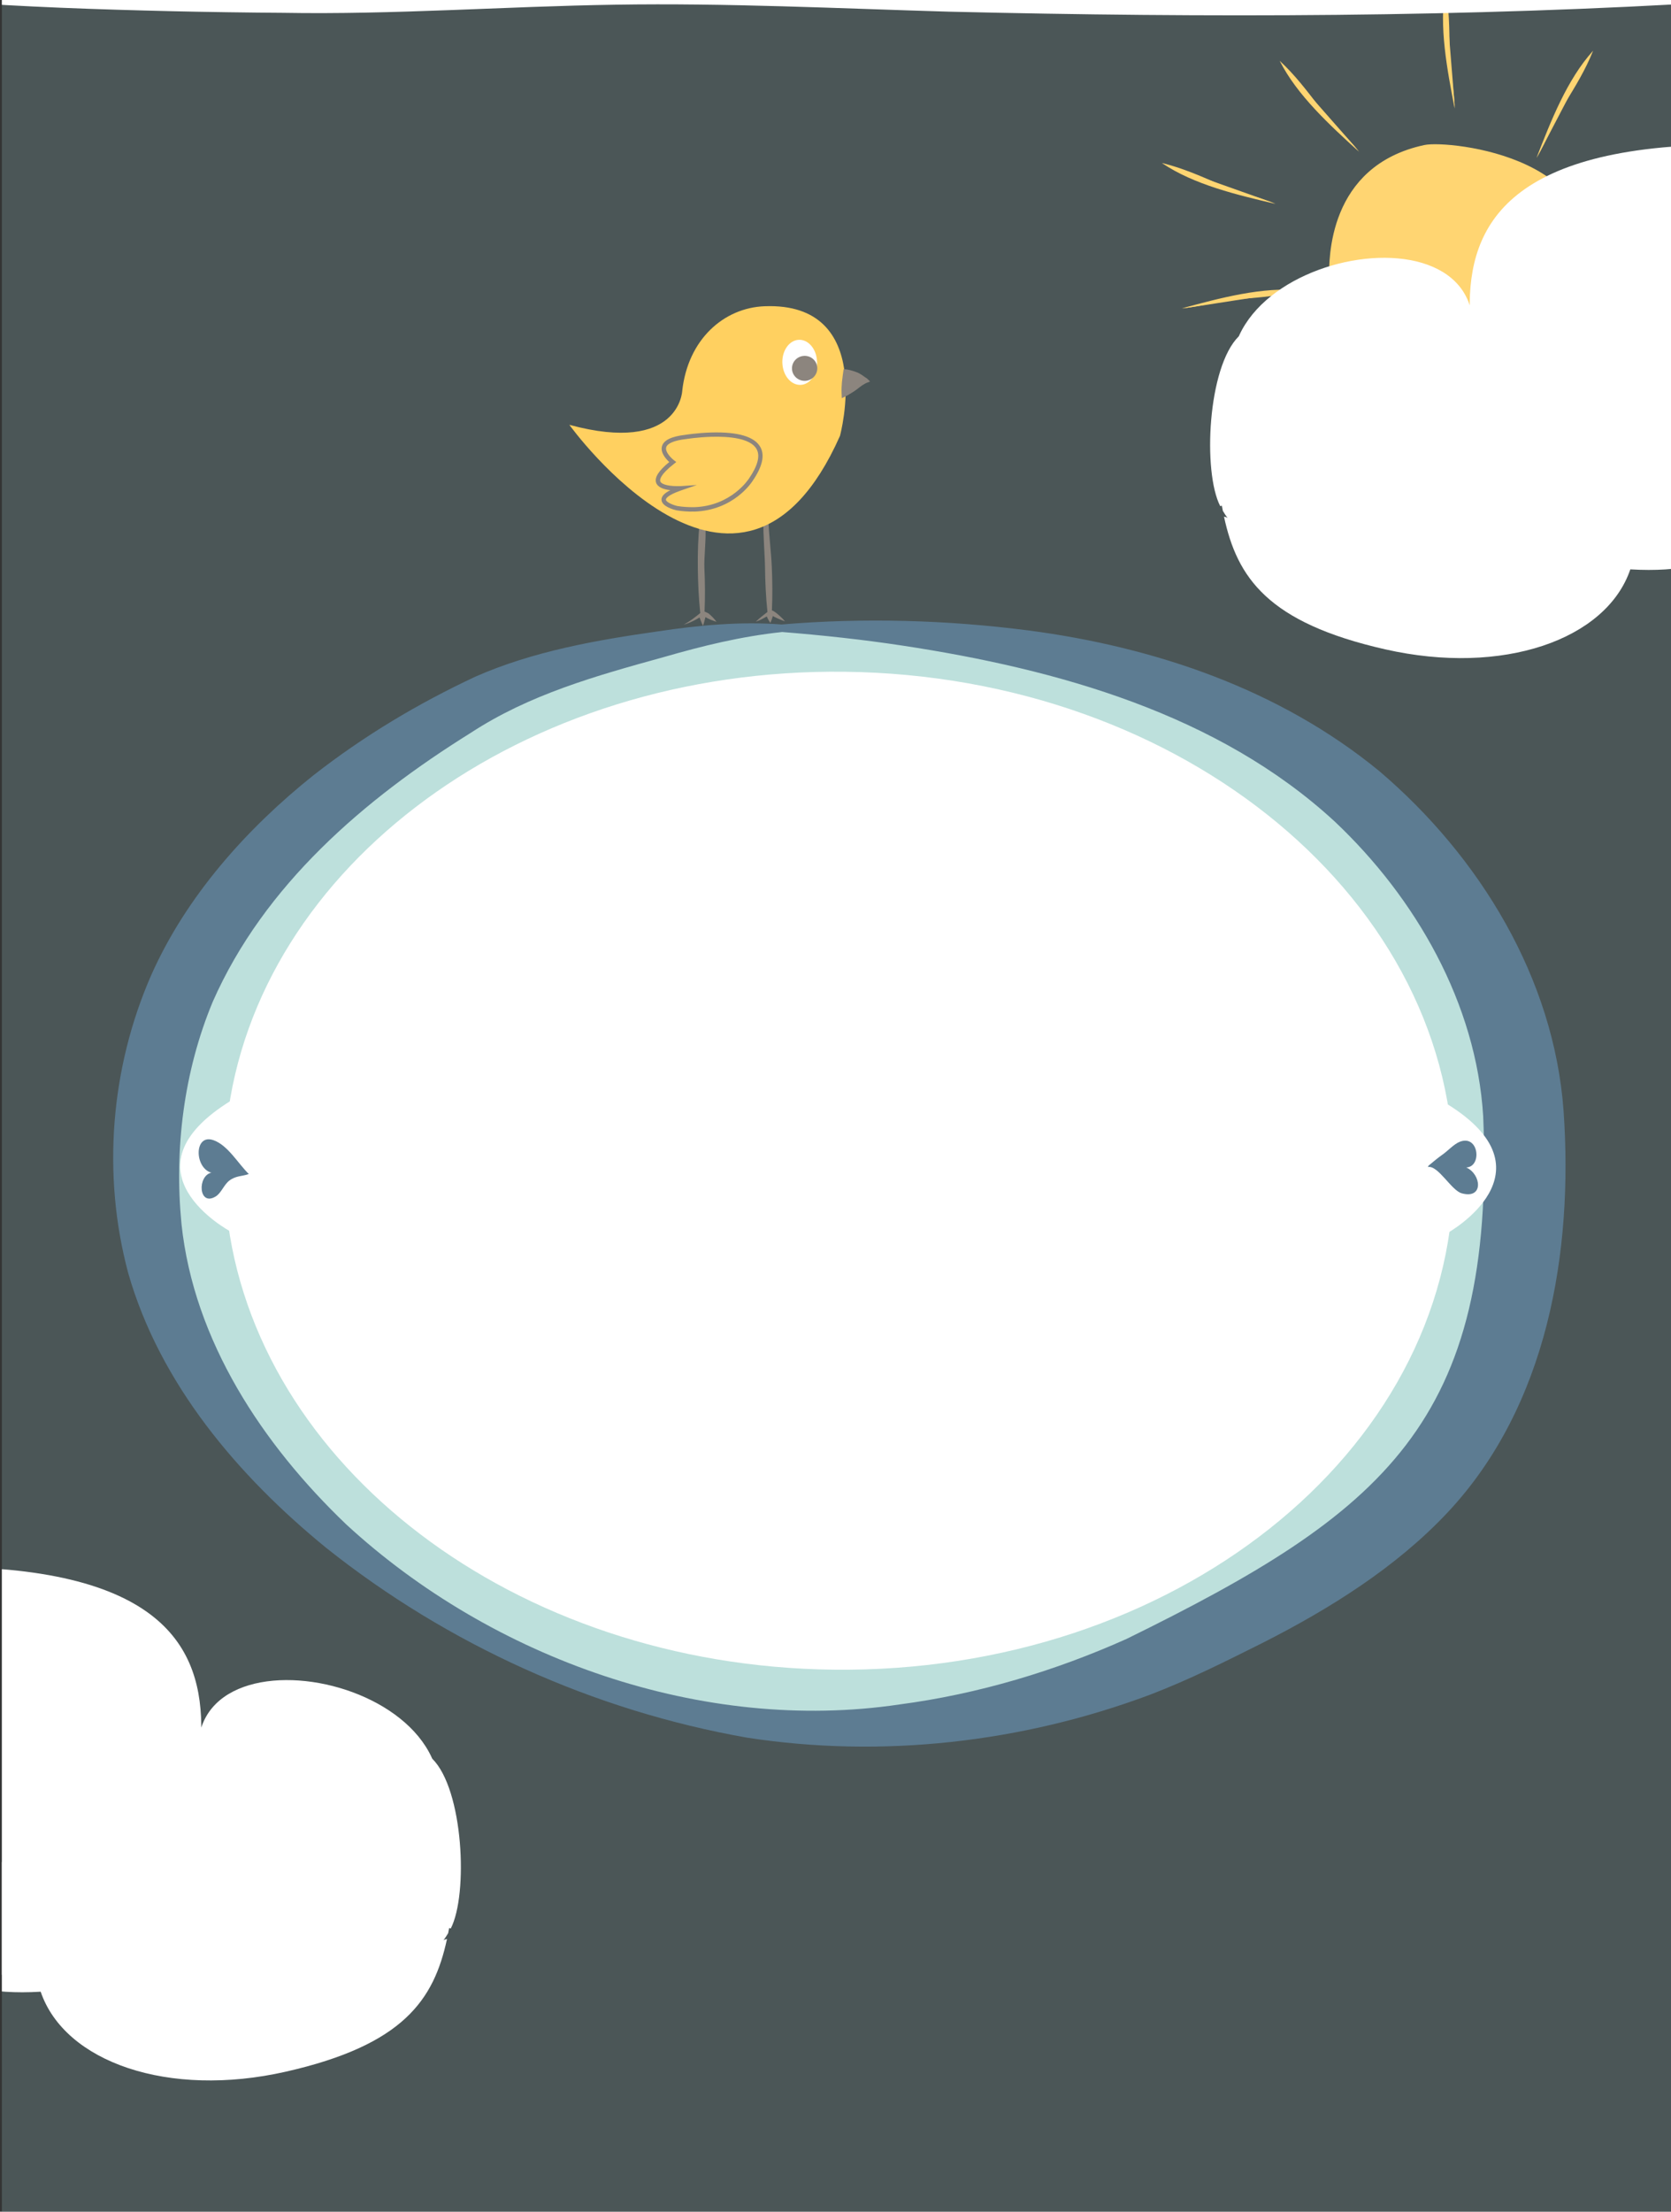
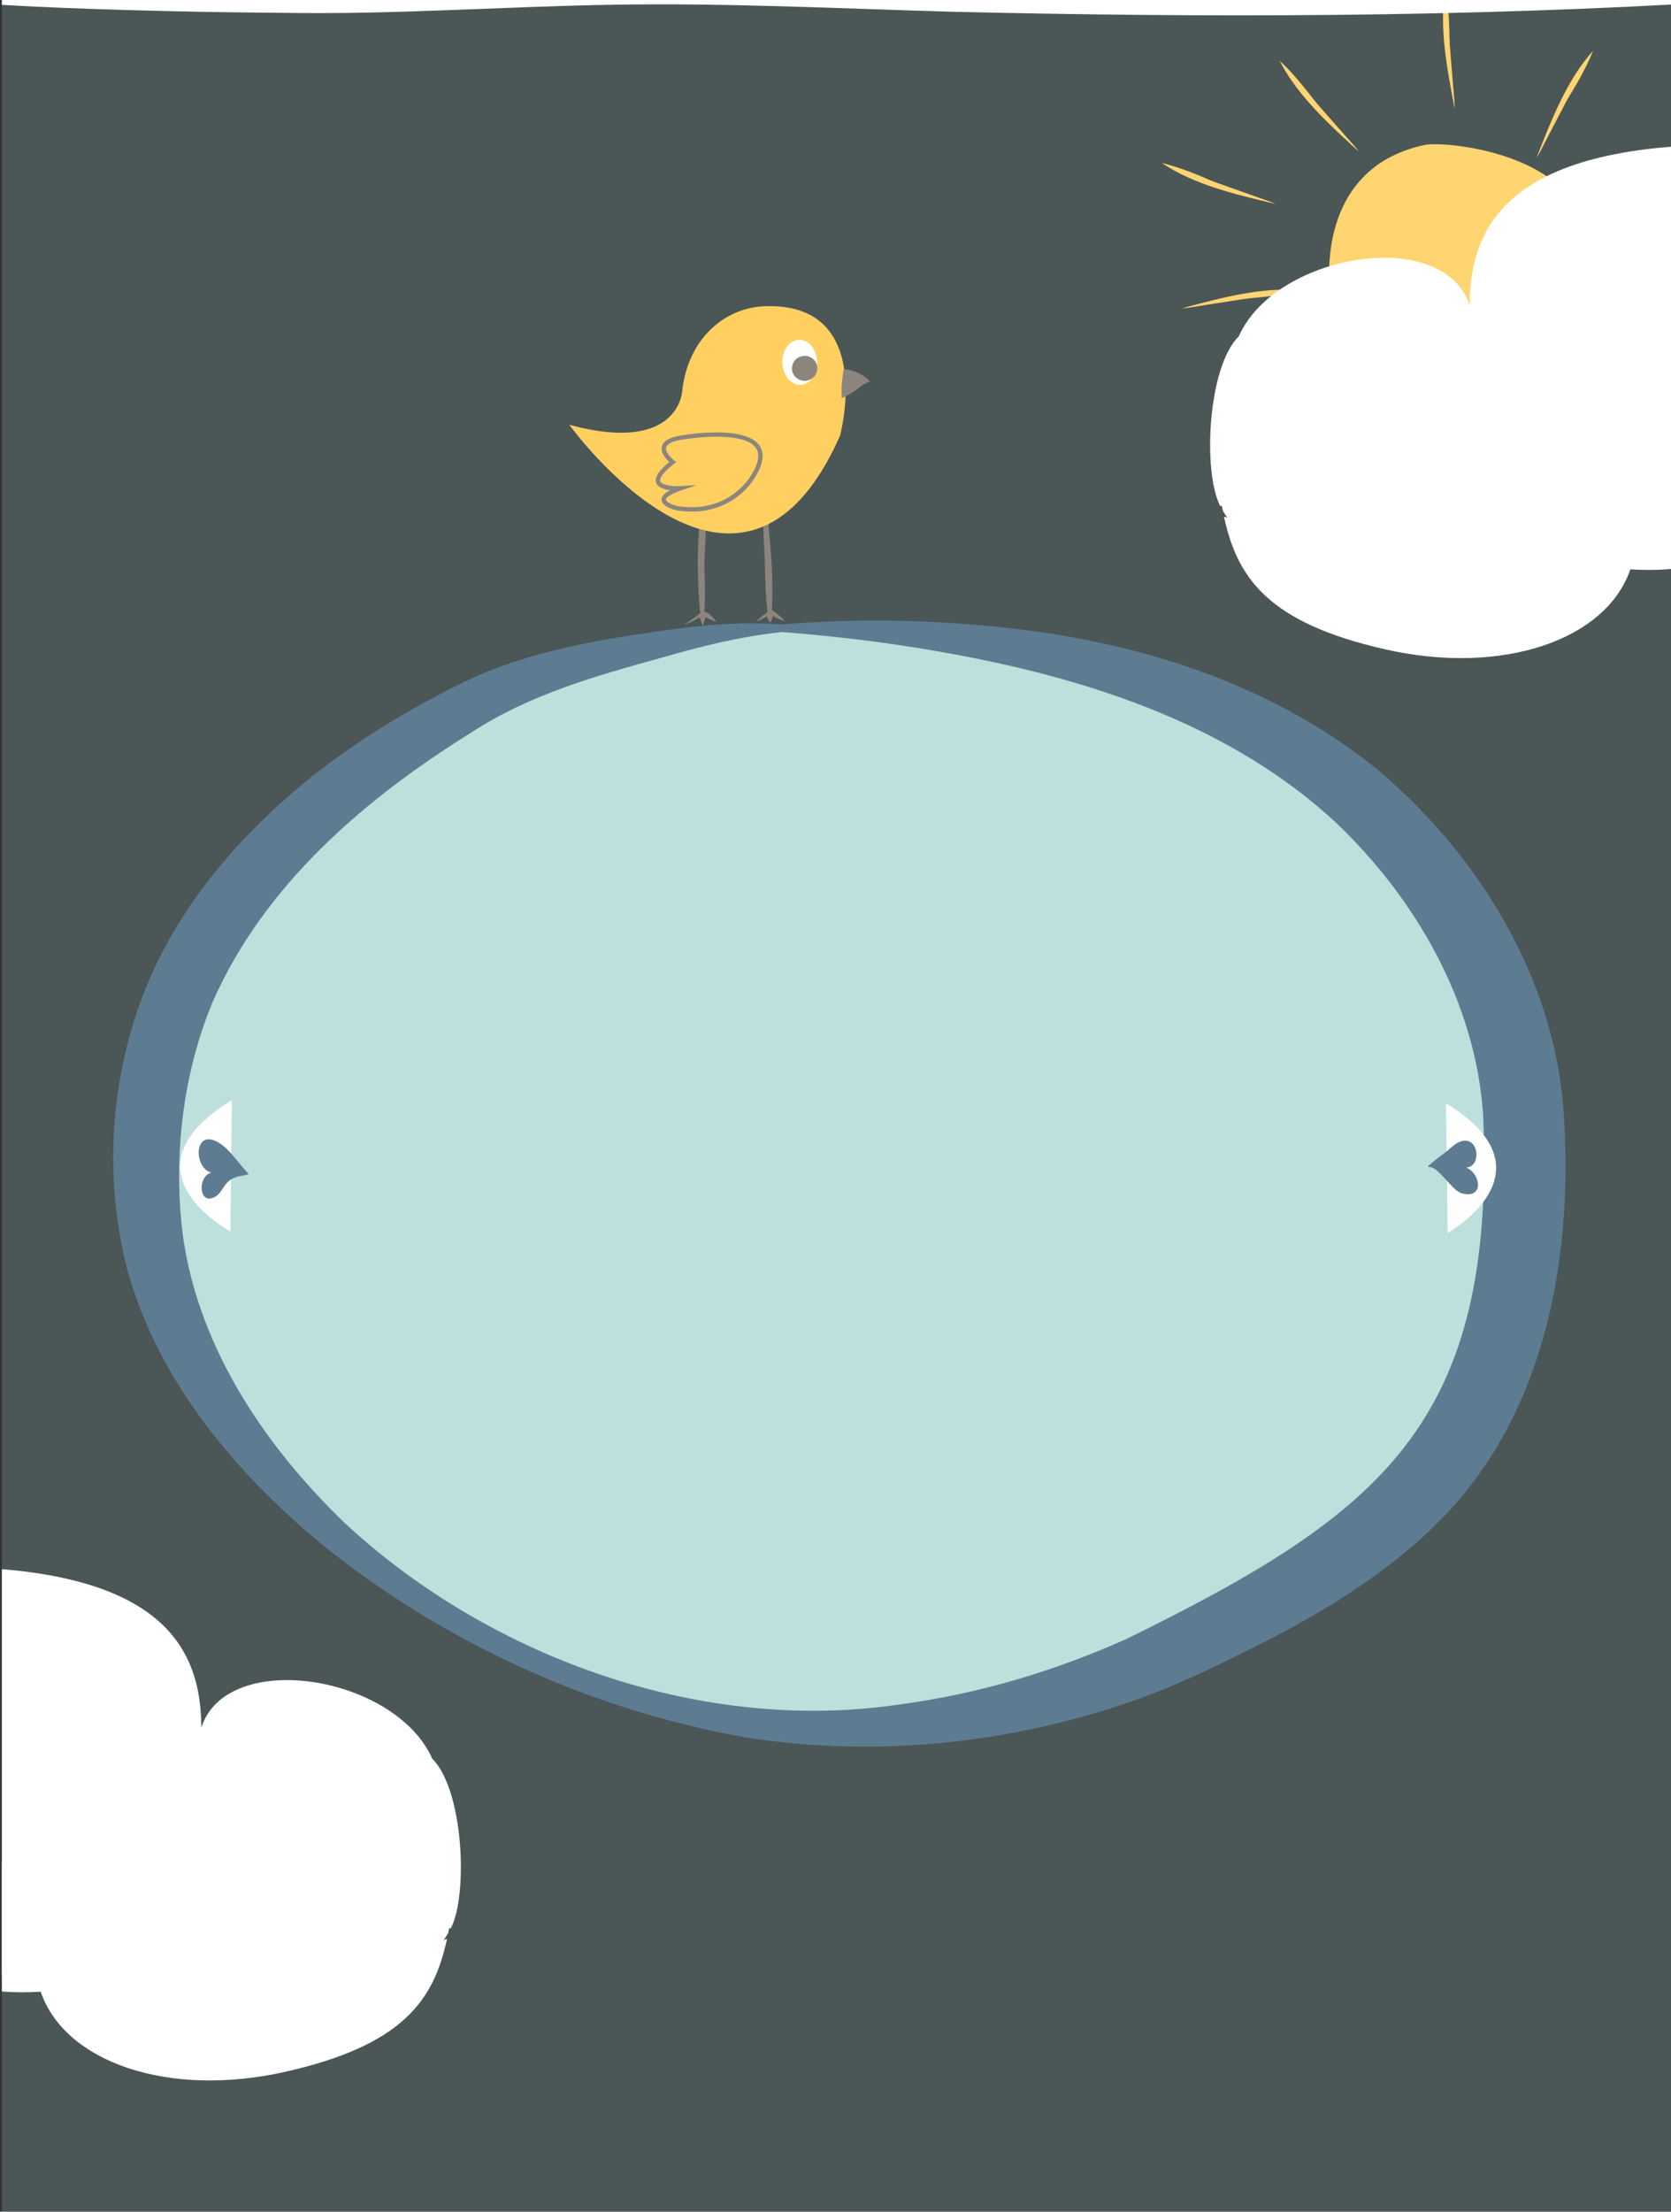
<svg xmlns="http://www.w3.org/2000/svg" id="uuid-ed815dbf-1a51-44ec-868b-d2721830b649" viewBox="0 0 288 381.03">
  <rect x="0" y="0" width="288" height="381.03" fill="#333333" stroke="none" />
  <defs>
    <clipPath id="uuid-c5a7db39-062e-42de-81cc-b38de39df7bf">
      <rect x=".32" y="-4.12" width="288" height="385.2" style="fill:none; stroke-width:0px;" />
    </clipPath>
  </defs>
  <g style="clip-path:url(#uuid-c5a7db39-062e-42de-81cc-b38de39df7bf);">
    <rect x="-6.93" y="-3.44" width="306" height="384.99" style="fill:#96c6c9; opacity:.24; stroke-width:0px;" />
    <g id="uuid-9209f4f0-6012-4564-b02a-a738784d799f">
      <path d="m34.31,303.94c-3.97-26.83,55.74-13.26,38.19,15-10.69,17.21-46.66,26.04-53.53,3.58-2.56,22.65-52.71,24.58-68.54,23.98-20.11-.76-38.76-25.89-31.34-44.92,7.13-18.32,33.06-17.97,43.64-3.72-4.36-15.8,15.78-29.58,38.7-27.43,32.33,3.03,34.5,19.08,32.88,33.52-1.03.49-.33-3.92-.11-5.4" style="fill:#fff; stroke-width:0px;" />
      <path d="m9.25,322.35c-1.23-8.87,11.48-17.25,25-18.93,15.99-1.99,32.04,2.95,33.52,12.26v.68c2.58-1.65,2.22-12.04,6.73-13.37,5.37,5.29,6.23,23.35,3.19,29.25-.09-.03-.19-.05-.28-.08-.05.3-.11.59-.17.89-.26.43-.53.85-.83,1.26.09-.11.31-.2.63-.26-2.26,10.49-7.52,18.27-27.79,22.86-20.21,4.58-38.1-1.62-42.24-13.78-35.41,2.09-18.12-29.89,2.26-20.77Z" style="fill:#fff; stroke-width:0px;" />
    </g>
    <path d="m229.56,47.98c0-3.29-.25-19,16.01-22.5,4.04-.87,33.76,2.19,26.13,23.5-1.21,3.39-9.44,9.74-12.64,11.65-2.23,1.32-11.62,4.31-13.68,4.1-2.16-.22-14.83-5.5-15.83-16.75" style="fill:#ffd572; stroke:#ffd572; stroke-miterlimit:10;" />
    <path d="m264.89,27.16q3.43-7.96,9.64-18.44" style="fill:#ffd572; stroke-width:0px;" />
    <path d="m264.84,27.14c2.46-6.29,5.24-13.45,9.73-18.39-1.29,3.25-3.1,6.21-4.93,9.17-1.82,2.87-3.13,6.44-4.79,9.23h0Z" style="fill:#ffd572; stroke-width:0px;" />
    <path d="m250.76,18.68q-1.35-8.56-1.68-20.74" style="fill:#ffd572; stroke-width:0px;" />
    <path d="m250.71,18.69c-1.28-6.65-2.74-14.15-1.59-20.75.64,3.44.69,6.91.72,10.39,0,3.4.79,7.12.87,10.36h0Z" style="fill:#ffd572; stroke-width:0px;" />
    <path d="m234.28,26.13q-6.2-6.06-13.75-15.62" style="fill:#ffd572; stroke-width:0px;" />
    <path d="m234.24,26.16c-4.98-4.54-10.68-9.73-13.68-15.68,2.57,2.37,4.68,5.13,6.79,7.9,2.03,2.73,4.89,5.23,6.89,7.79h0Z" style="fill:#ffd572; stroke-width:0px;" />
    <path d="m219.84,35.08q-8.37-2.27-19.61-6.96" style="fill:#ffd572; stroke-width:0px;" />
    <path d="m219.83,35.13c-6.57-1.55-14.06-3.3-19.58-7.05,3.4.82,6.59,2.2,9.77,3.6,3.1,1.4,6.82,2.19,9.81,3.45h0Z" style="fill:#ffd572; stroke-width:0px;" />
    <path d="m203.72,53.17q8.44-1.97,20.56-3.19" style="fill:#ffd572; stroke-width:0px;" />
    <path d="m203.71,53.12c6.53-1.76,13.93-3.77,20.58-3.09-3.39.89-6.84,1.19-10.31,1.47-3.39.24-7.04,1.31-10.27,1.62h0Z" style="fill:#ffd572; stroke-width:0px;" />
    <g id="uuid-f463223a-1c7b-4613-a332-3e88ef9ea303">
      <path d="m253.69,58.91c3.97-26.83-55.74-13.26-38.19,15,10.69,17.21,46.66,26.04,53.53,3.58,2.56,22.65,52.71,24.58,68.54,23.98,20.11-.76,38.76-25.89,31.34-44.92-7.13-18.32-33.06-17.97-43.64-3.72,4.36-15.8-15.78-29.58-38.7-27.43-32.33,3.03-34.5,19.08-32.88,33.52,1.03.49.33-3.92.11-5.4" style="fill:#fff; stroke-width:0px;" />
      <path d="m278.75,77.31c1.23-8.87-11.48-17.25-25-18.93-15.99-1.99-32.04,2.95-33.52,12.26v.68c-2.58-1.65-2.22-12.04-6.73-13.37-5.37,5.29-6.23,23.35-3.19,29.25.09-.03.19-.05.28-.08.05.3.11.59.17.89.26.43.53.85.83,1.26-.09-.11-.31-.2-.63-.26,2.26,10.49,7.52,18.27,27.79,22.86,20.21,4.58,38.1-1.62,42.24-13.78,35.41,2.09,18.12-29.89-2.26-20.77Z" style="fill:#fff; stroke-width:0px;" />
    </g>
    <path d="m134.74,108.24c-9.48.18-16.22,1.75-25.97,3.85-9.74,2.1-19.49,4.77-28.28,9.7-19.44,10.9-33.57,22.6-44.47,39.57-4.83,7.51-8.2,17.28-9.63,25.6-1.54,8.93-1.62,18.73-.04,27.52,3.49,19.49,16.9,37.94,33.85,52.15,18.47,15.49,47.58,28.75,74.74,30.82,22.89,1.74,48.61-3.75,67.88-13.28,19.4-9.6,38.1-19.65,48.63-36.82,10.11-16.48,12.07-36.15,11.16-54.76-.97-19.71-11.66-39.52-27.11-53.94-15.25-14.24-38.1-23.36-60.79-27.09-13.94-2.29-25.49-3.3-39.96-3.3" style="fill:#bde0dc; stroke-width:0px;" />
    <path d="m134.76,108.89c-6.99.74-13.68,2.38-20.42,4.33-11.73,3.24-23.1,6.42-33.23,13.05-18.34,11.42-35.57,26.19-44.43,46.28-5.01,12.02-6.66,25.41-5.4,38.32,2.13,20.14,13.97,37.97,28.41,51.77,25.18,23.19,61.55,36.04,95.35,31,13.59-1.79,26.85-5.79,39.13-11.29,44.26-21.73,63.62-37.29,61.46-90.04-1.19-19.4-11.59-37.56-25.56-50.75-20.11-18.56-47.86-26.28-74.43-30.32-6.89-1.05-13.86-1.8-20.88-2.36v-1.3c14.14-1.18,28.45-.78,42.55,1.04,21.72,2.86,43.25,10.13,60.43,24.24,17.25,14.68,30.11,35.64,31.75,58.6,1.68,24.24-2.77,50.7-19.94,69.05-8.89,9.5-20.34,16.62-31.71,22.41-6.52,3.26-12.77,6.42-19.64,9.05-22.06,8.25-46.21,10.98-69.47,7.39-26.38-4.64-51.59-16.02-72.54-32.72-15.12-12.34-28.63-28.18-34.1-47.34-4.52-16.89-3.05-35.29,3.97-51.3,6.03-13.59,16.45-25.25,27.98-34.45,8.71-6.8,17.97-12.33,27.9-16.98,9.96-4.39,20.97-6.31,31.48-7.8,7-1.05,14.25-1.74,21.34-1.18,0,0,.03,1.3.03,1.3h0Z" style="fill:#5d7c92; stroke-width:0px;" />
-     <path d="m145.57,115.73c58.51.69,105.5,39.73,104.97,87.2-.53,47.47-48.4,85.4-106.9,84.72-55.01-.64-99.85-35.2-104.57-78.79-.3-2.77-.44-5.58-.41-8.41.03-2.43.18-4.83.45-7.2,5.01-44.05,50.94-78.17,106.46-77.52Z" style="fill:#fff; stroke-width:0px;" />
    <path d="m249.5,212.41s18.99-10.57-.28-22.33" style="fill:#fff; stroke-width:0px;" />
    <path d="m39.71,212.15s-19.64-10.46.25-22.62" style="fill:#fff; stroke-width:0px;" />
    <path d="m36.49,202.01c-2.53.5-2.29,5.9.66,4.13.98-.58,1.43-2.03,2.38-2.75,1.15-.87,2.18-.7,3.35-1.13-1.91-1.89-3.57-4.89-6.03-5.81-3.39-1.26-3.39,4.63-.5,5.56" style="fill:#5d7c92; stroke-width:0px;" />
    <path d="m246.1,201.05c1.77-.33,4.04,4.04,5.83,4.53,3.85,1.06,3.37-3.31.78-4.45,2.76-.1,2.18-5.74-1.13-4.42-1.02.41-2.06,1.58-2.97,2.21-.83.58-1.61,1.25-2.4,1.9" style="fill:#5d7c92; stroke-width:0px;" />
    <path d="m122.23,105.76c-.18-.15-.8-.4-.8-.4.11-2.52.09-5.04-.03-7.55-.08-1.63.35-5.36.17-6.99l-.96-.9c-.3,2.65-.37,5.29-.34,7.93.03,2.59.15,5.18.42,7.77-.89.71-1.78,1.44-2.85,1.98.64-.14,1.22-.42,1.8-.7.33-.16.63-.35.93-.52.01.03.03.06.04.09.11.35.54,1.34.54,1.34.16-.36.3-1.01.4-1.36.01-.04.03-.08.05-.13.14.1.31.17.46.25.42.23,1.42.56,1.42.56-.23-.4-.89-1.06-1.26-1.36Z" style="fill:#8c857e; stroke-width:0px;" />
    <path d="m133.04,105.17c.11-2.52.09-5.04-.02-7.55-.12-2.64-.51-5.55-.59-8.18l-.84.58c-.1,1.67.25,5.96.26,7.64.03,2.59.15,5.19.42,7.77-.96.75-1.09.83-2.01,1.68.33-.12.58-.22.94-.39.33-.16.64-.35.96-.52.01.03.03.06.04.09.12.35.57,1.03.57,1.03.16-.35.29-.71.39-1.06.01-.04.03-.08.05-.13.14.1.32.17.47.25.43.23,1.6.67,1.6.67-.24-.4-1.87-1.91-2.25-1.87Z" style="fill:#8c857e; stroke-width:0px;" />
    <path d="m98.13,73.19s29.36,40.8,46.64,1.91c0,0,6.3-23.08-13-22.34-7.01.27-13.22,5.7-14.19,14.62,0,0-.51,10.93-19.45,5.81Z" style="fill:#ffd060; stroke-width:0px;" />
    <path d="m149.5,65.26c-.64-.41-1.23-.94-1.93-1.16-.69-.26-1.39-.47-2.17-.5,0,0-.23,1.56-.29,2.2-.05.64-.09,1.27-.06,1.91l.04.89.75-.37c.33-.17.64-.37.96-.56.32-.19.63-.39.93-.63.6-.47,1.2-.95,1.9-1.18l.33-.13-.48-.48Z" style="fill:#8c857e; stroke-width:0px;" />
    <path d="m140.83,62.34c.06,2.15-1.23,3.93-2.88,3.97s-3.04-1.66-3.11-3.8,1.23-3.93,2.88-3.97,3.04,1.65,3.1,3.8Z" style="fill:#fff; stroke-width:0px;" />
    <path d="m140.86,63.4c.03,1.19-.92,2.18-2.12,2.21s-2.21-.9-2.24-2.09.91-2.17,2.12-2.21,2.21.9,2.24,2.08Z" style="fill:#8c857e; stroke-width:0px;" />
    <path d="m119.62,88.13c-.97.03-1.99-.04-3.02-.21-.44-.1-2.53-.65-2.59-1.8-.03-.59.46-1.14,1.52-1.67-1.07-.12-2.14-.46-2.44-1.27-.32-.9.41-2.08,2.26-3.58-.57-.52-1.56-1.62-1.26-2.71.29-1.05,1.61-1.7,4.05-1.98,0,0,2.03-.33,4.45-.4,4.63-.13,7.48.72,8.47,2.53.78,1.42.33,3.37-1.33,5.79-.12.19-3.24,5.11-10.12,5.31h0Zm.47-4.57l-2.64.91c-2.59.89-2.69,1.5-2.68,1.61.02.42,1.16.91,1.98,1.1.96.16,1.91.2,2.85.2,6.48-.18,9.48-4.92,9.51-4.97,1.49-2.18,1.93-3.86,1.3-5.02-1.05-1.92-4.81-2.22-7.79-2.14-2.37.07-4.35.39-4.37.39-2.03.23-3.24.74-3.43,1.43-.22.81.9,1.88,1.35,2.23l.39.3-.38.3c-2.44,1.9-2.47,2.75-2.38,3.02.23.63,1.81.87,3.27.83h.22s2.78-.19,2.78-.19Z" style="fill:#8c857e; stroke-width:0px;" />
    <g id="uuid-33923cd6-e8df-448d-8dbc-9ec83f1cd9c9">
      <path d="m-8.66-.25c18.93-1.38,38.39-1.8,57.37-1.96,19.14-.34,38.25,1.11,57.38,1.4,19.13.31,38.25-.63,57.38-1.2,44.63-1.06,89.29-1,133.87,1.76,0,0,0,.5,0,.5-44.58,2.76-89.24,2.82-133.87,1.76-19.12-.56-38.24-1.51-57.38-1.2-19.12.29-38.24,1.74-57.38,1.4-4.72-.02-14.39-.16-19.12-.28C16.84,1.63,4.09,1.2-8.66.25V-.25h0Z" style="fill:#fff; stroke-width:0px;" />
    </g>
  </g>
</svg>